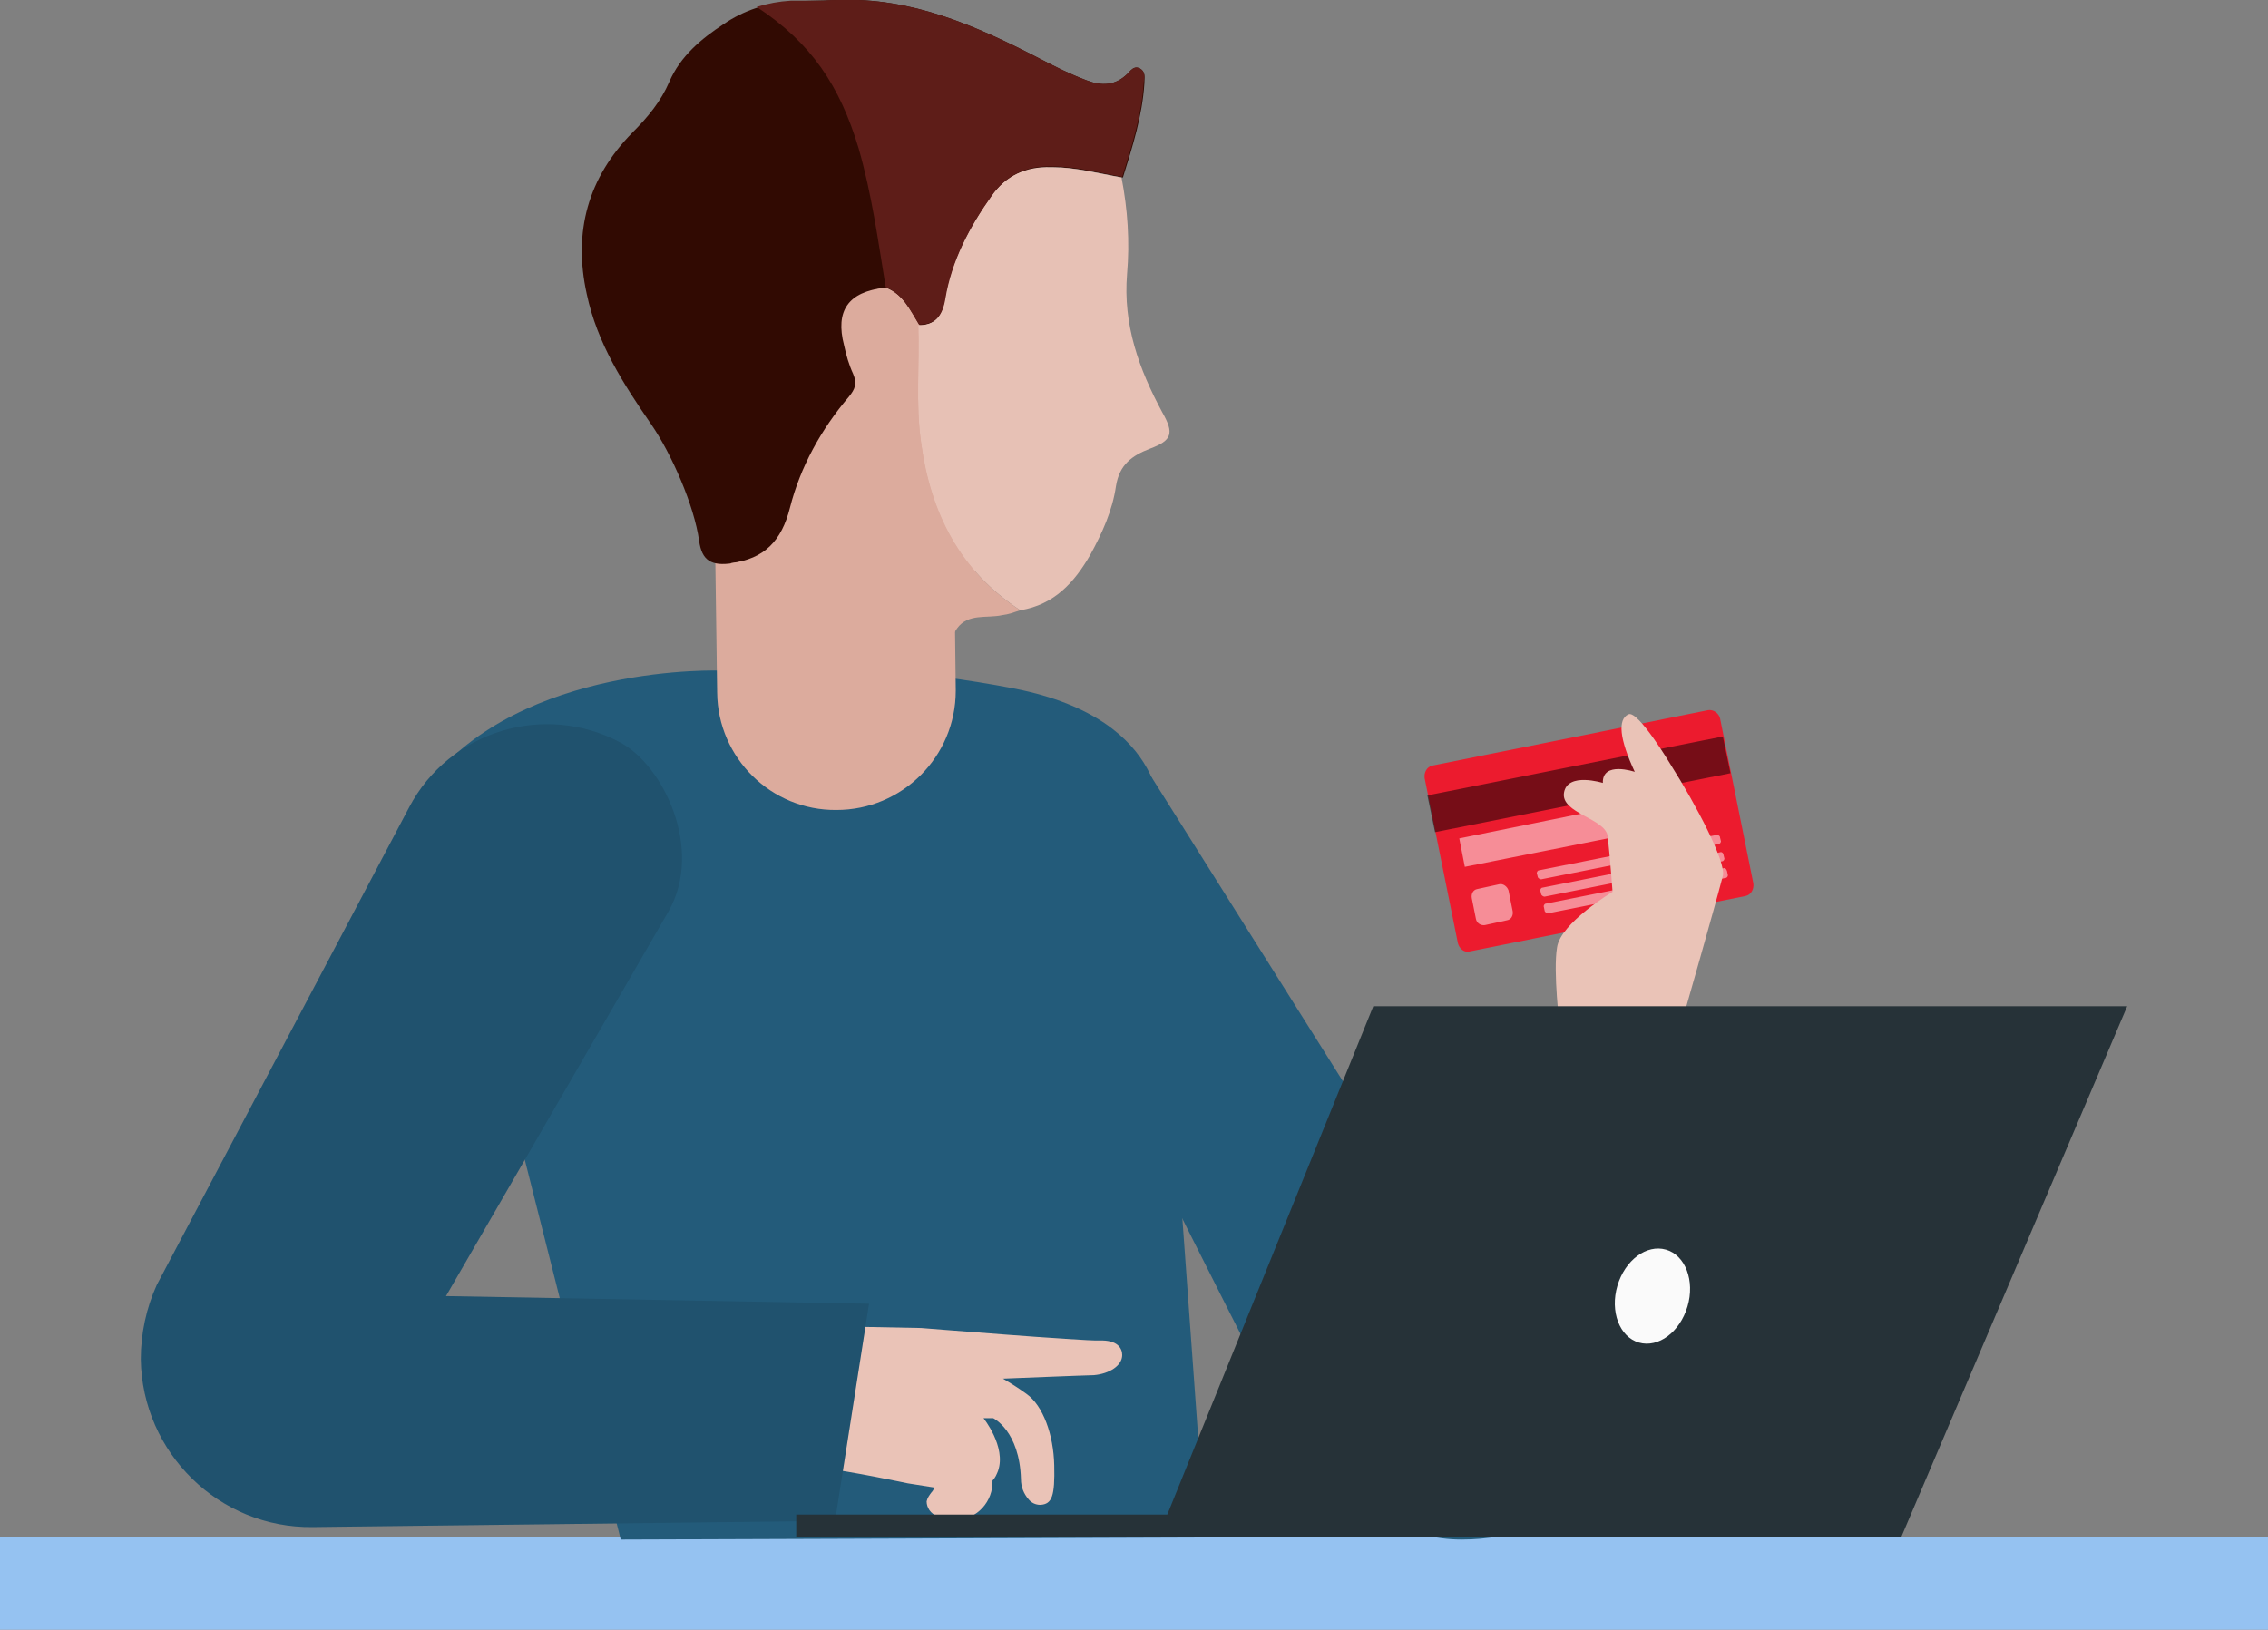
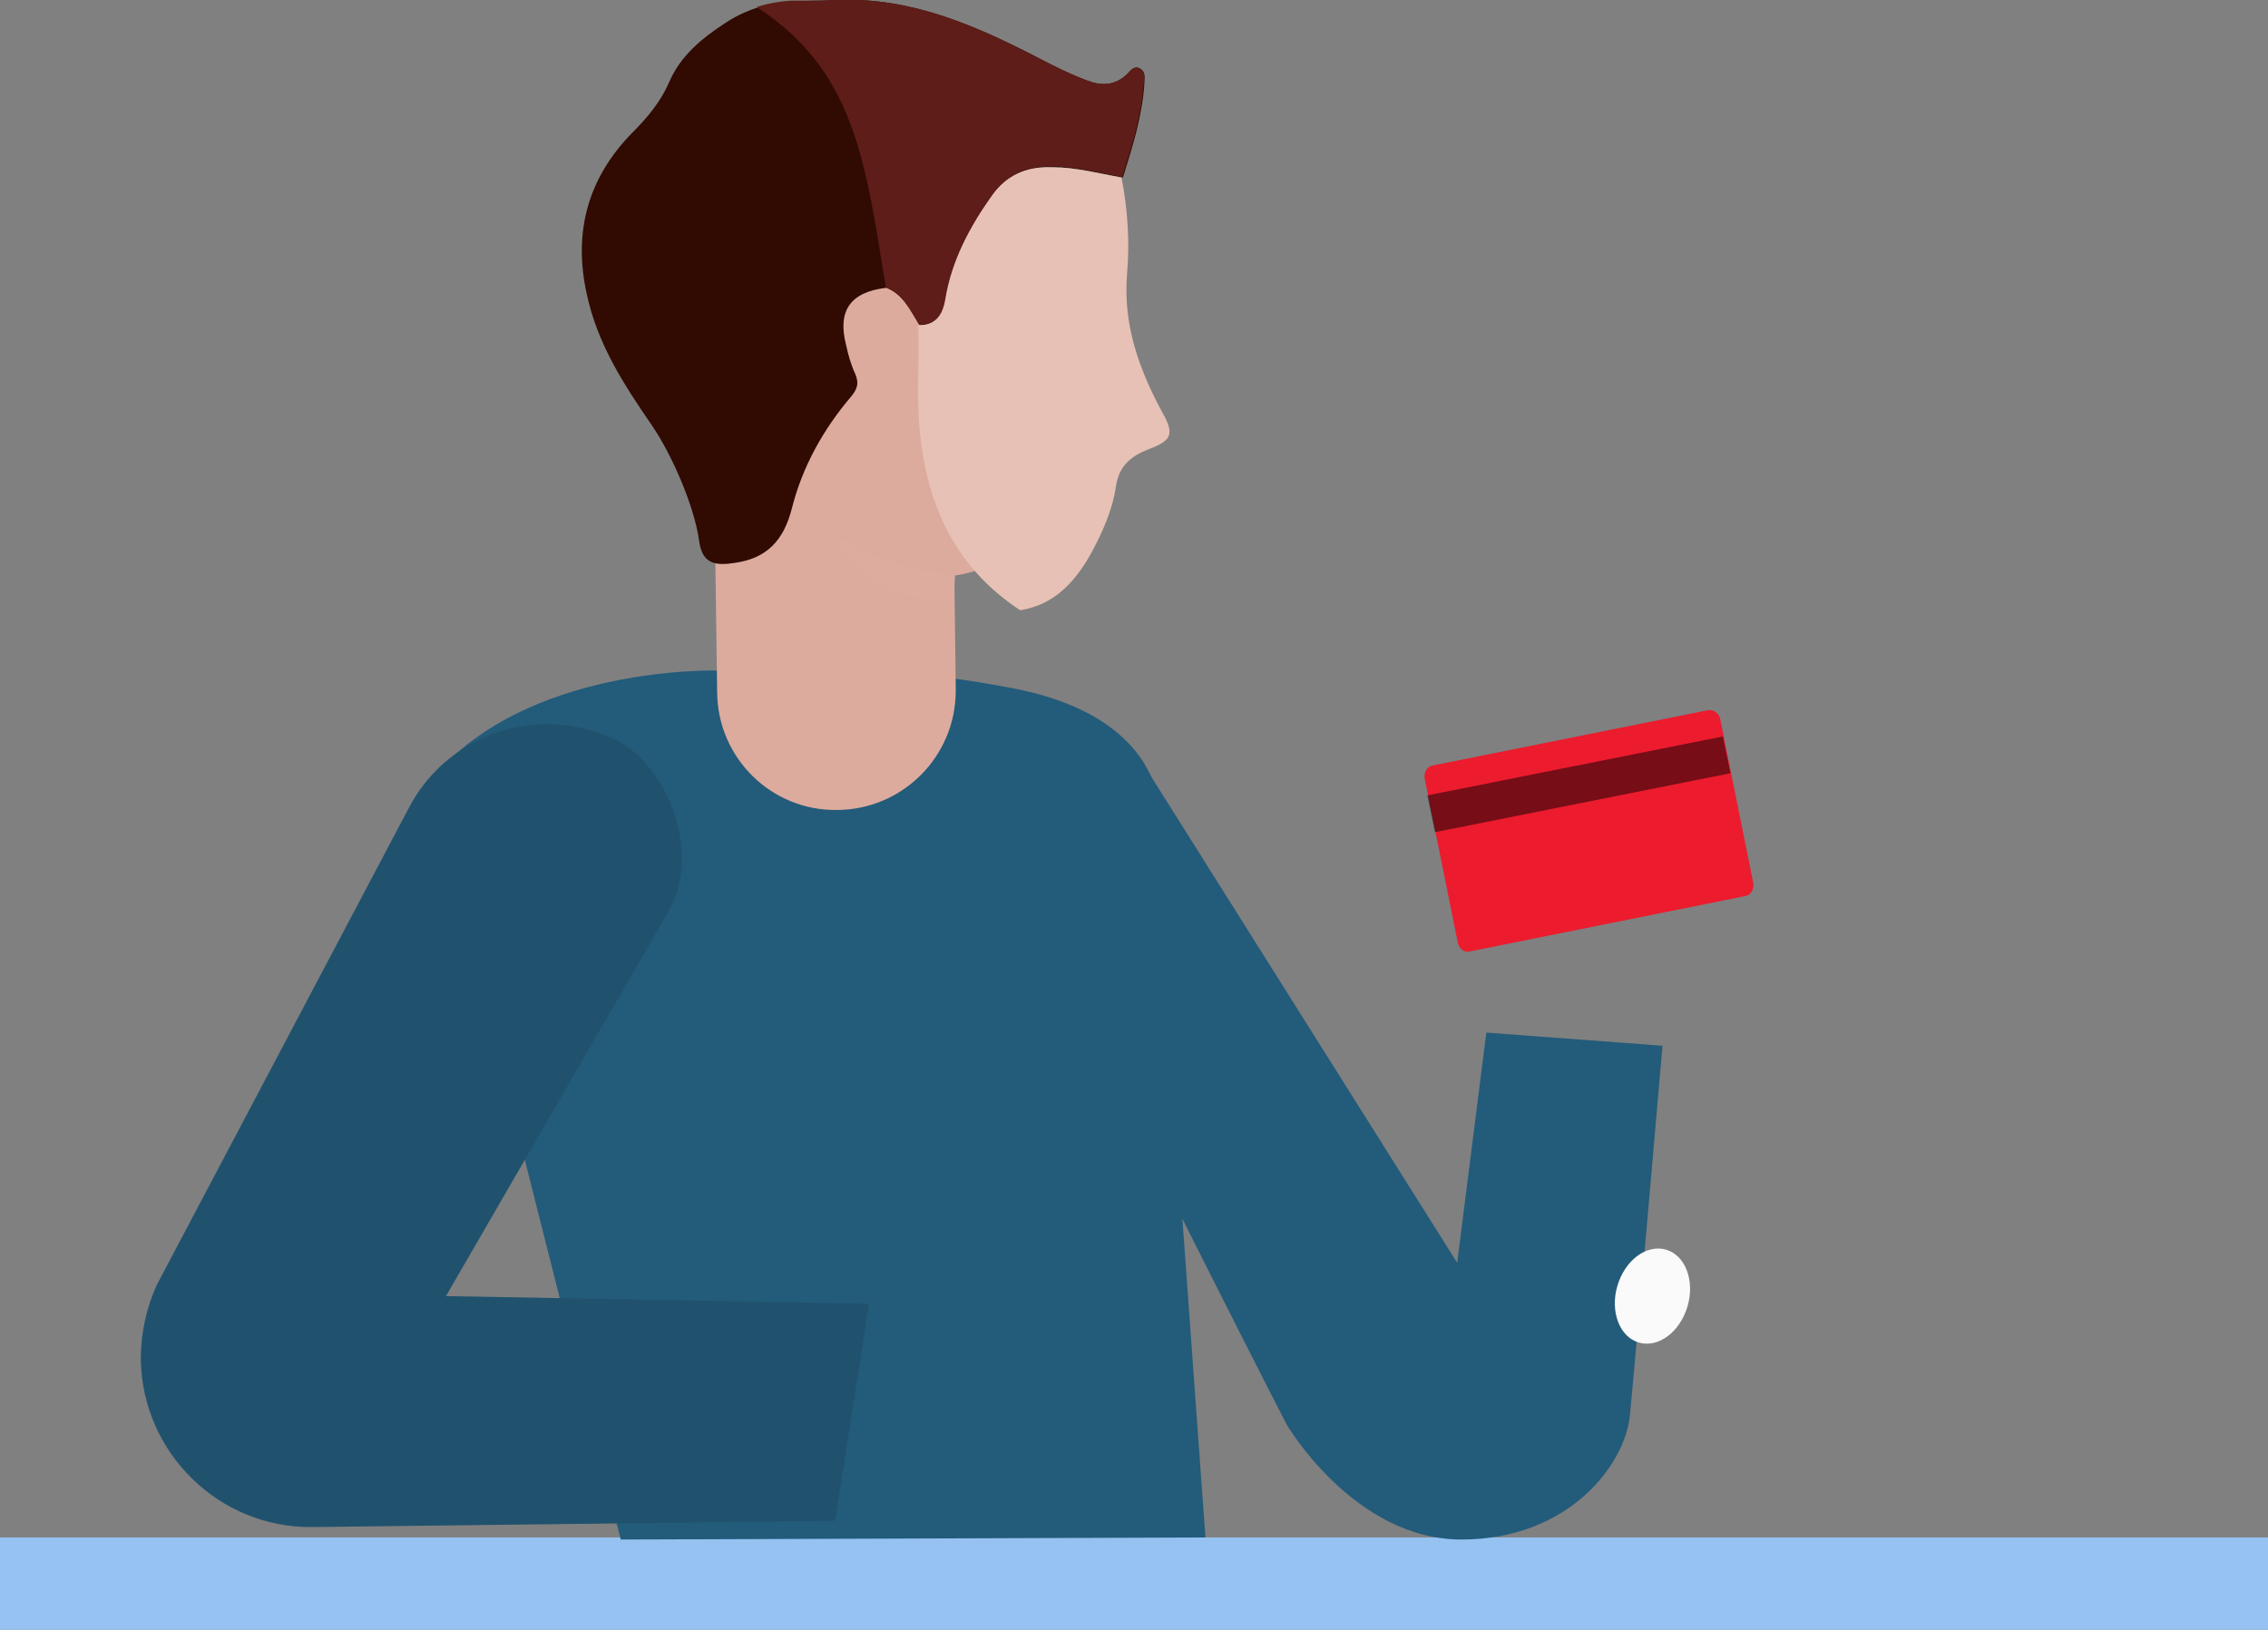
<svg xmlns="http://www.w3.org/2000/svg" version="1.1" id="Layer_1" x="0" y="0" viewBox="0 0 327 235" xml:space="preserve">
  <rect x="0" y="0" width="327" height="235" fill="#808080" stroke="none" />
  <style>.st3 {
          opacity: 0.5;
          fill: #fff;
        }
        .st4 {
          fill: #235b7a;
        }
        .st5 {
          fill: #dcab9d;
        }
        .st7 {
          fill: #263238;
        }
        .st8 {
          fill: #eac3b7;
        }</style>
  <path fill="#95c2f1" d="M0 221.7h327V235H0z" />
  <path d="M246.3 102.4l-39.8 8c-.8.2-1.2 1-1.1 1.8l4.8 23.8c.2.8.9 1.4 1.7 1.2l39.8-8c.8-.2 1.2-1 1.1-1.8l-4.8-23.8c-.2-.8-1-1.3-1.7-1.2z" fill="#ec1b2e" />
  <path opacity=".5" d="M205.8 114.7l1.1 5.3 42.6-8.5-1.1-5.3z" />
-   <path class="st3" d="M210.4 120.9l.8 4.1 26.1-5.2-.8-4.2zM216.2 127.5l-3.2.7c-.6.1-.9.7-.8 1.3l.6 3c.1.6.7 1 1.3.9l3.2-.7c.6-.1.9-.7.8-1.3l-.6-3c-.2-.6-.8-1-1.3-.9zM247.5 120.4l-25.6 5.1c-.2 0-.4.3-.3.5l.1.4c0 .2.3.4.5.4l25.6-5.1c.2 0 .4-.3.3-.5l-.1-.4c0-.3-.3-.4-.5-.4zM248 122.9l-25.6 5.1c-.2 0-.4.3-.3.5l.1.4c0 .2.3.4.5.4l25.6-5.1c.2 0 .4-.3.3-.5l-.1-.4c0-.3-.3-.5-.5-.4zM248.5 125.2l-25.6 5.1c-.2 0-.4.3-.3.5l.1.5c0 .2.3.4.5.4l25.6-5.1c.2 0 .4-.3.3-.5l-.1-.5c-.1-.3-.3-.5-.5-.4z" />
  <path class="st4" d="M75.1 165l-27-27.1L61.7 113C75.3 95.6 104 96.7 104 96.7c14.2-1 28.4-.1 42.3 2.6 22.8 4.5 21 19.5 21 19.5l3.1 55.9 3.4 47-84.3.3-14.4-57" />
  <path class="st5" d="M120.6 116.8c9.5 0 17.2-7.7 17.2-17.2v-.2l-.2-16.4s13.8-1.4 14.7-15.1.3-45.2.3-45.2c-15.5-7.7-33.8-6.4-48.1 3.4l-2.1 1.5 1 72.3c.1 9.4 7.8 17 17.2 16.9z" />
  <path d="M137.7 82.8c-6.3-.2-12.4-2.3-17.6-6 0 0 3.7 10.1 17.4 9.6l.2-3.6z" fill="#ddac9e" />
  <path class="st7" d="M152.7 26.2s-8.3 4.2-19.2-1c-7.1-3.4-15.5-5-17.3-3.5-1.8 1.5-2 8.8-9 11.1 0 0 .8 14-4.8 13.6-5.6-.4-2.5-22.1-2.5-22.1l13.5-6.9 14.8-3.1 14.1 1.7 10.9 2.8-.5 7.4z" />
  <path class="st8" d="M103.3 41.8c-.2-.1-9.2-3.3-9.5 6.1-.2 9.4 9.2 7.6 9.3 7.4 0-.3.2-13.5.2-13.5z" />
  <path class="st7" d="M98.5 12.5c2.2-.6 4.6.2 5.8 2.2-.8-.6-1.7-1.2-2.7-1.6-1-.3-2-.5-3.1-.6zM104.2 6.9c.2 0-.1 2 .2 4.3.3 1.4.7 2.8 1.3 4.1 0 0-.4-.3-.8-1-.5-.9-.8-1.9-1-3-.2-1.5-.2-3 .3-4.4z" />
-   <path class="st8" d="M122.4 191.3l10.4.2s23.5 1.9 25.7 1.8c2.6-.1 3.3 1.1 3.3 2.1 0 1.5-1.8 2.7-4.1 2.9-.8 0-13.1.5-13.1.5 1.2.7 2.3 1.4 3.4 2.2 2.4 1.7 3.9 5.9 4 10.3.1 4.4-.3 5.6-2 5.7-.7 0-1.3-.3-1.7-.8-.7-.8-1.1-1.8-1.1-2.9-.2-7-4-8.8-4-8.8h-1.4s3.3 4.1 2.1 7.6c-.2.5-.4 1-.8 1.4.1 3-2.2 5.6-5.3 5.7-.9 0-1.9-.2-2.7-.6-.9-.3-1.5-1.2-1.5-2.1.1-.5.4-.9.7-1.3.2-.2.3-.4.4-.7l-3.8-.6s-8.5-1.8-12.3-2.2M224.9 148.2s-1-8.1-.4-11.6c.5-3.5 8-8 8-8s-.4-5.4-.7-8-6.8-3.3-6.3-6.3 5.6-1.4 5.6-1.4c-.1-3.2 4.6-1.6 4.6-1.6-2.2-4.7-2.5-7.6-.9-8.3 1.4-.6 6.1 7.3 6.1 7.3 3.6 5.7 8 14 7.5 16-1.3 5-5.6 20-5.6 20l-17.9 1.9z" />
  <path d="M164.4 9.9c-.9-.5-1.4.3-1.8.7-1.8 1.8-3.8 1.8-5.9 1-2.4-.9-4.6-2-6.9-3.2-9.1-4.7-18.4-8.8-28.9-8.4-2.6.1-4.7.1-6.8.2-3.5.2-6.9 1.3-9.8 3.3-3.2 2.1-6.2 4.6-7.8 8.3-1.2 2.8-3.1 5.1-5.3 7.3-6.4 6.5-8.6 14.3-6.6 23.3 1.5 7.1 5.3 13 9.3 18.8 2.9 4.2 6.2 11.7 6.9 16.8.4 2.8 1.7 3.7 4.9 3.2 4.8-.6 7.3-3.2 8.5-8 1.5-5.9 4.5-11.3 8.5-16 .9-1.1 1.2-1.9.6-3.3-.6-1.3-1-2.7-1.3-4.1-1.3-5 .6-7.7 5.8-8.3 2.5 1 3.5 3.3 4.8 5.4 2.4 0 3.4-1.3 3.8-3.7.9-5.5 3.5-10.4 6.7-14.9 2.1-3 5-4.3 8.6-4.2 3.5 0 6.8.9 10.2 1.5 1.4-4.5 2.8-8.9 3.1-13.6 0-.8.2-1.6-.6-2.1z" fill="#310a02" />
  <path d="M132.4 46.9c2.4 0 3.4-1.3 3.8-3.7.9-5.5 3.5-10.4 6.7-14.9 2.1-3 5-4.3 8.6-4.2 3.5 0 6.8.9 10.2 1.5.9 4.6 1.2 9.3.8 13.9-.6 7.3 1.7 13.7 5.1 20 1.7 3 1.4 4-1.8 5.2-2.6 1-4.4 2.3-4.9 5.4-.5 3.5-2 6.8-3.7 9.9-2.3 4-5.2 7.2-10.1 8-8.7-5.7-13-14-14.3-24.2-.8-5.7-.2-11.3-.4-16.9z" fill="#e7c1b5" />
-   <path class="st5" d="M132.4 46.9c.2 5.6-.4 11.3.4 16.9 1.4 10.2 5.6 18.5 14.3 24.2-.9.3-1.7.6-2.6.7-2.2.5-4.9-.3-6.5 1.9-2 2.9-2.9 6.2-2.8 9.8-.8 1.3-.6 2.7-.5 4.1-7.7-3.7-14.8-8.5-22.3-12.6-.7-.4-1.3-1-2.1-1.3-4.7-1.5-6.5-4.5-4.9-9.4 4.8-.6 7.3-3.2 8.5-8 1.5-5.9 4.5-11.3 8.5-16 .9-1.1 1.2-1.9.6-3.3-.6-1.3-1-2.7-1.3-4.1-1.3-5 .6-7.7 5.8-8.3 2.5 1 3.6 3.3 4.9 5.4z" />
  <path class="st4" d="M214.3 148.9l-4.2 33.2-45.5-72.3s5.3 64.4 4.5 63.1c-.5-.7 16.2 32.2 16.4 32.5 0 0 9.7 16.6 25.2 16.6s23.6-10.8 24.3-17.9 4.7-53.3 4.7-53.3l-25.4-1.9zM120.4 219.3l-75.3.9c-13.5.2-24.6-10.7-24.8-24.2 0-3.7.8-7.4 2.3-10.7L59 116.4c5.8-11 19.5-15.2 30.5-9.3 6.1 3.3 12 15.3 6.9 24.3l-32.1 55.5 61 1.1-4.9 31.3z" />
  <path d="M120.4 219.3l-75.3.9c-13.5.2-24.6-10.7-24.8-24.2 0-3.7.8-7.4 2.3-10.7L59 116.4c5.8-11 19.5-15.2 30.5-9.3 6.1 3.3 12 15.3 6.9 24.3l-32.1 55.5 61 1.1-4.9 31.3z" opacity=".1" />
  <g id="freepik--Device--inject-277">
-     <path class="st7" d="M198 145.1l-29.7 73.3h-53.5v3.3h159.3l32.6-76.6z" />
    <path d="M243.3 188.4c-1.1 3.7-4.2 6-7 5.2-2.8-.8-4.2-4.5-3.1-8.2 1.1-3.7 4.2-6 7-5.2 2.8.8 4.2 4.5 3.1 8.2z" fill="#fafafa" />
  </g>
  <path d="M164.4 9.9c-.9-.5-1.4.3-1.8.7-1.8 1.8-3.8 1.8-5.9 1-2.4-.9-4.6-2-6.9-3.2-9.1-4.7-18.4-8.8-28.9-8.4-.7 0-1.4 0-2.1.1H114c-1.7.1-3.3.4-4.9.9 7.9 5.2 12 11.4 14.7 20.4 1.9 6.6 2.8 13.3 3.9 20 2.5 1 3.5 3.3 4.8 5.4 2.4 0 3.4-1.3 3.8-3.7.9-5.5 3.5-10.4 6.7-14.9 2.1-3 5-4.3 8.6-4.2 3.5 0 6.8.9 10.2 1.5 1.4-4.5 2.8-8.9 3.1-13.6.1-.7.3-1.5-.5-2z" fill="#5e1d18" />
</svg>